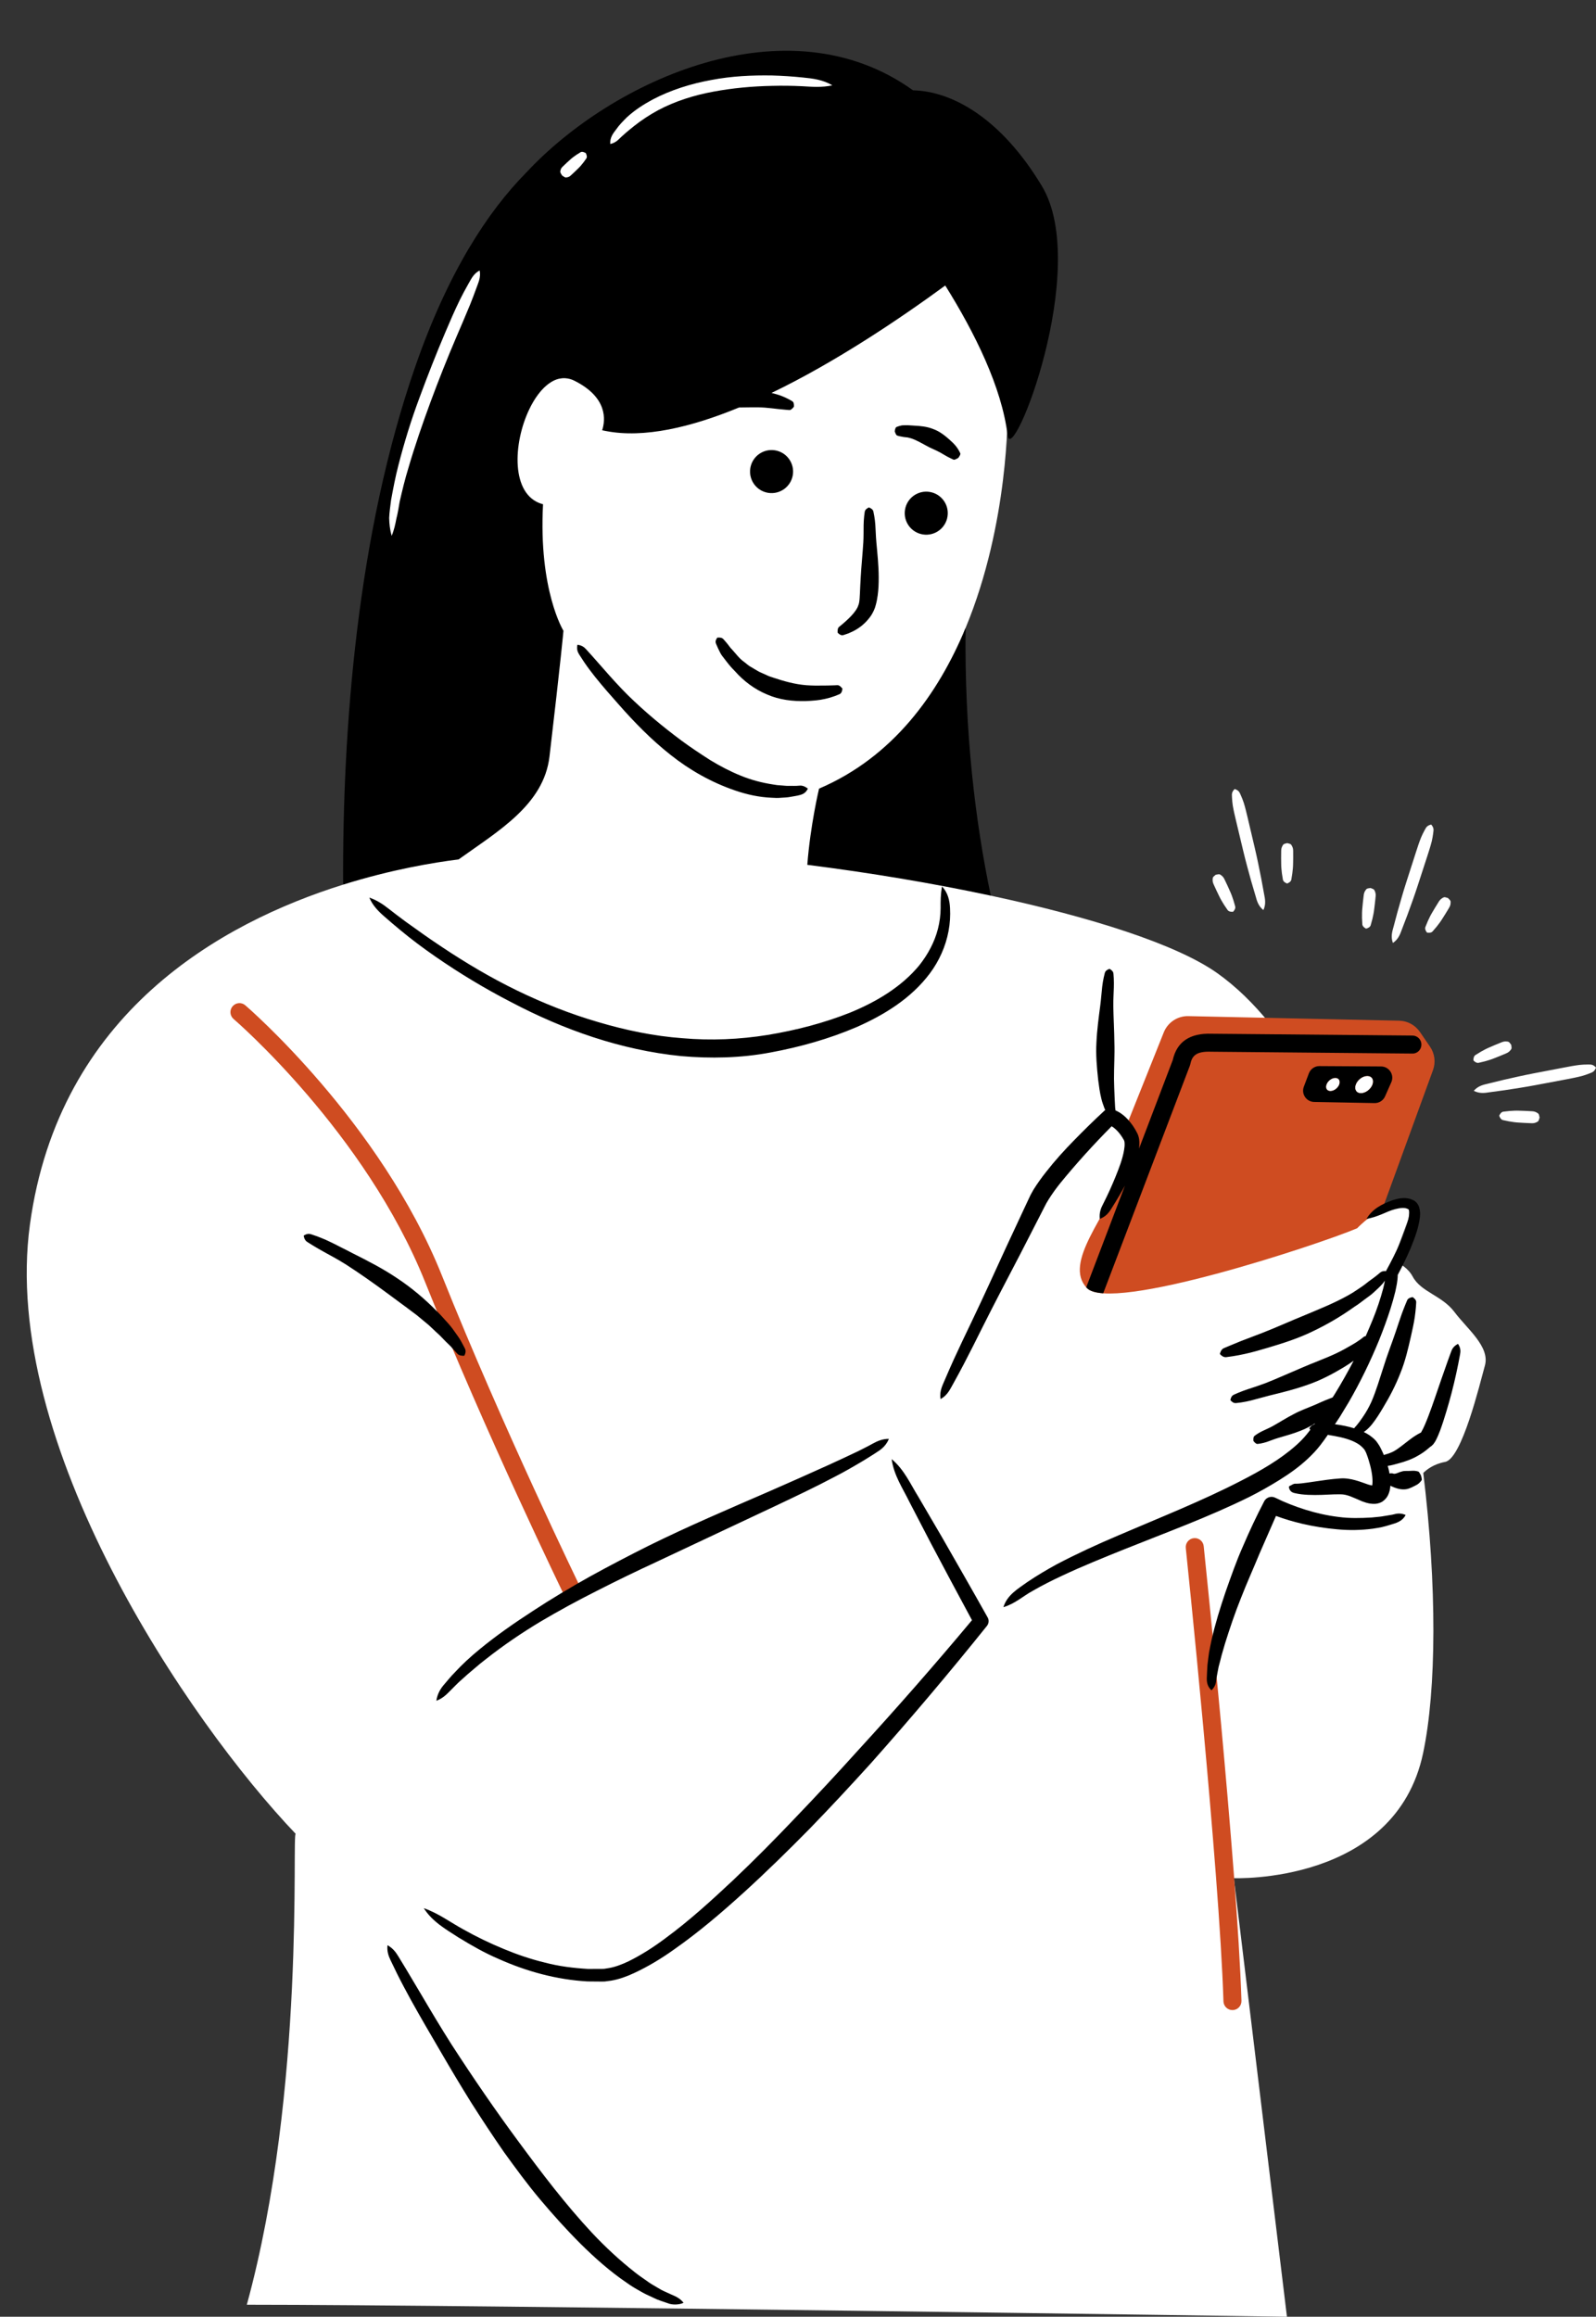
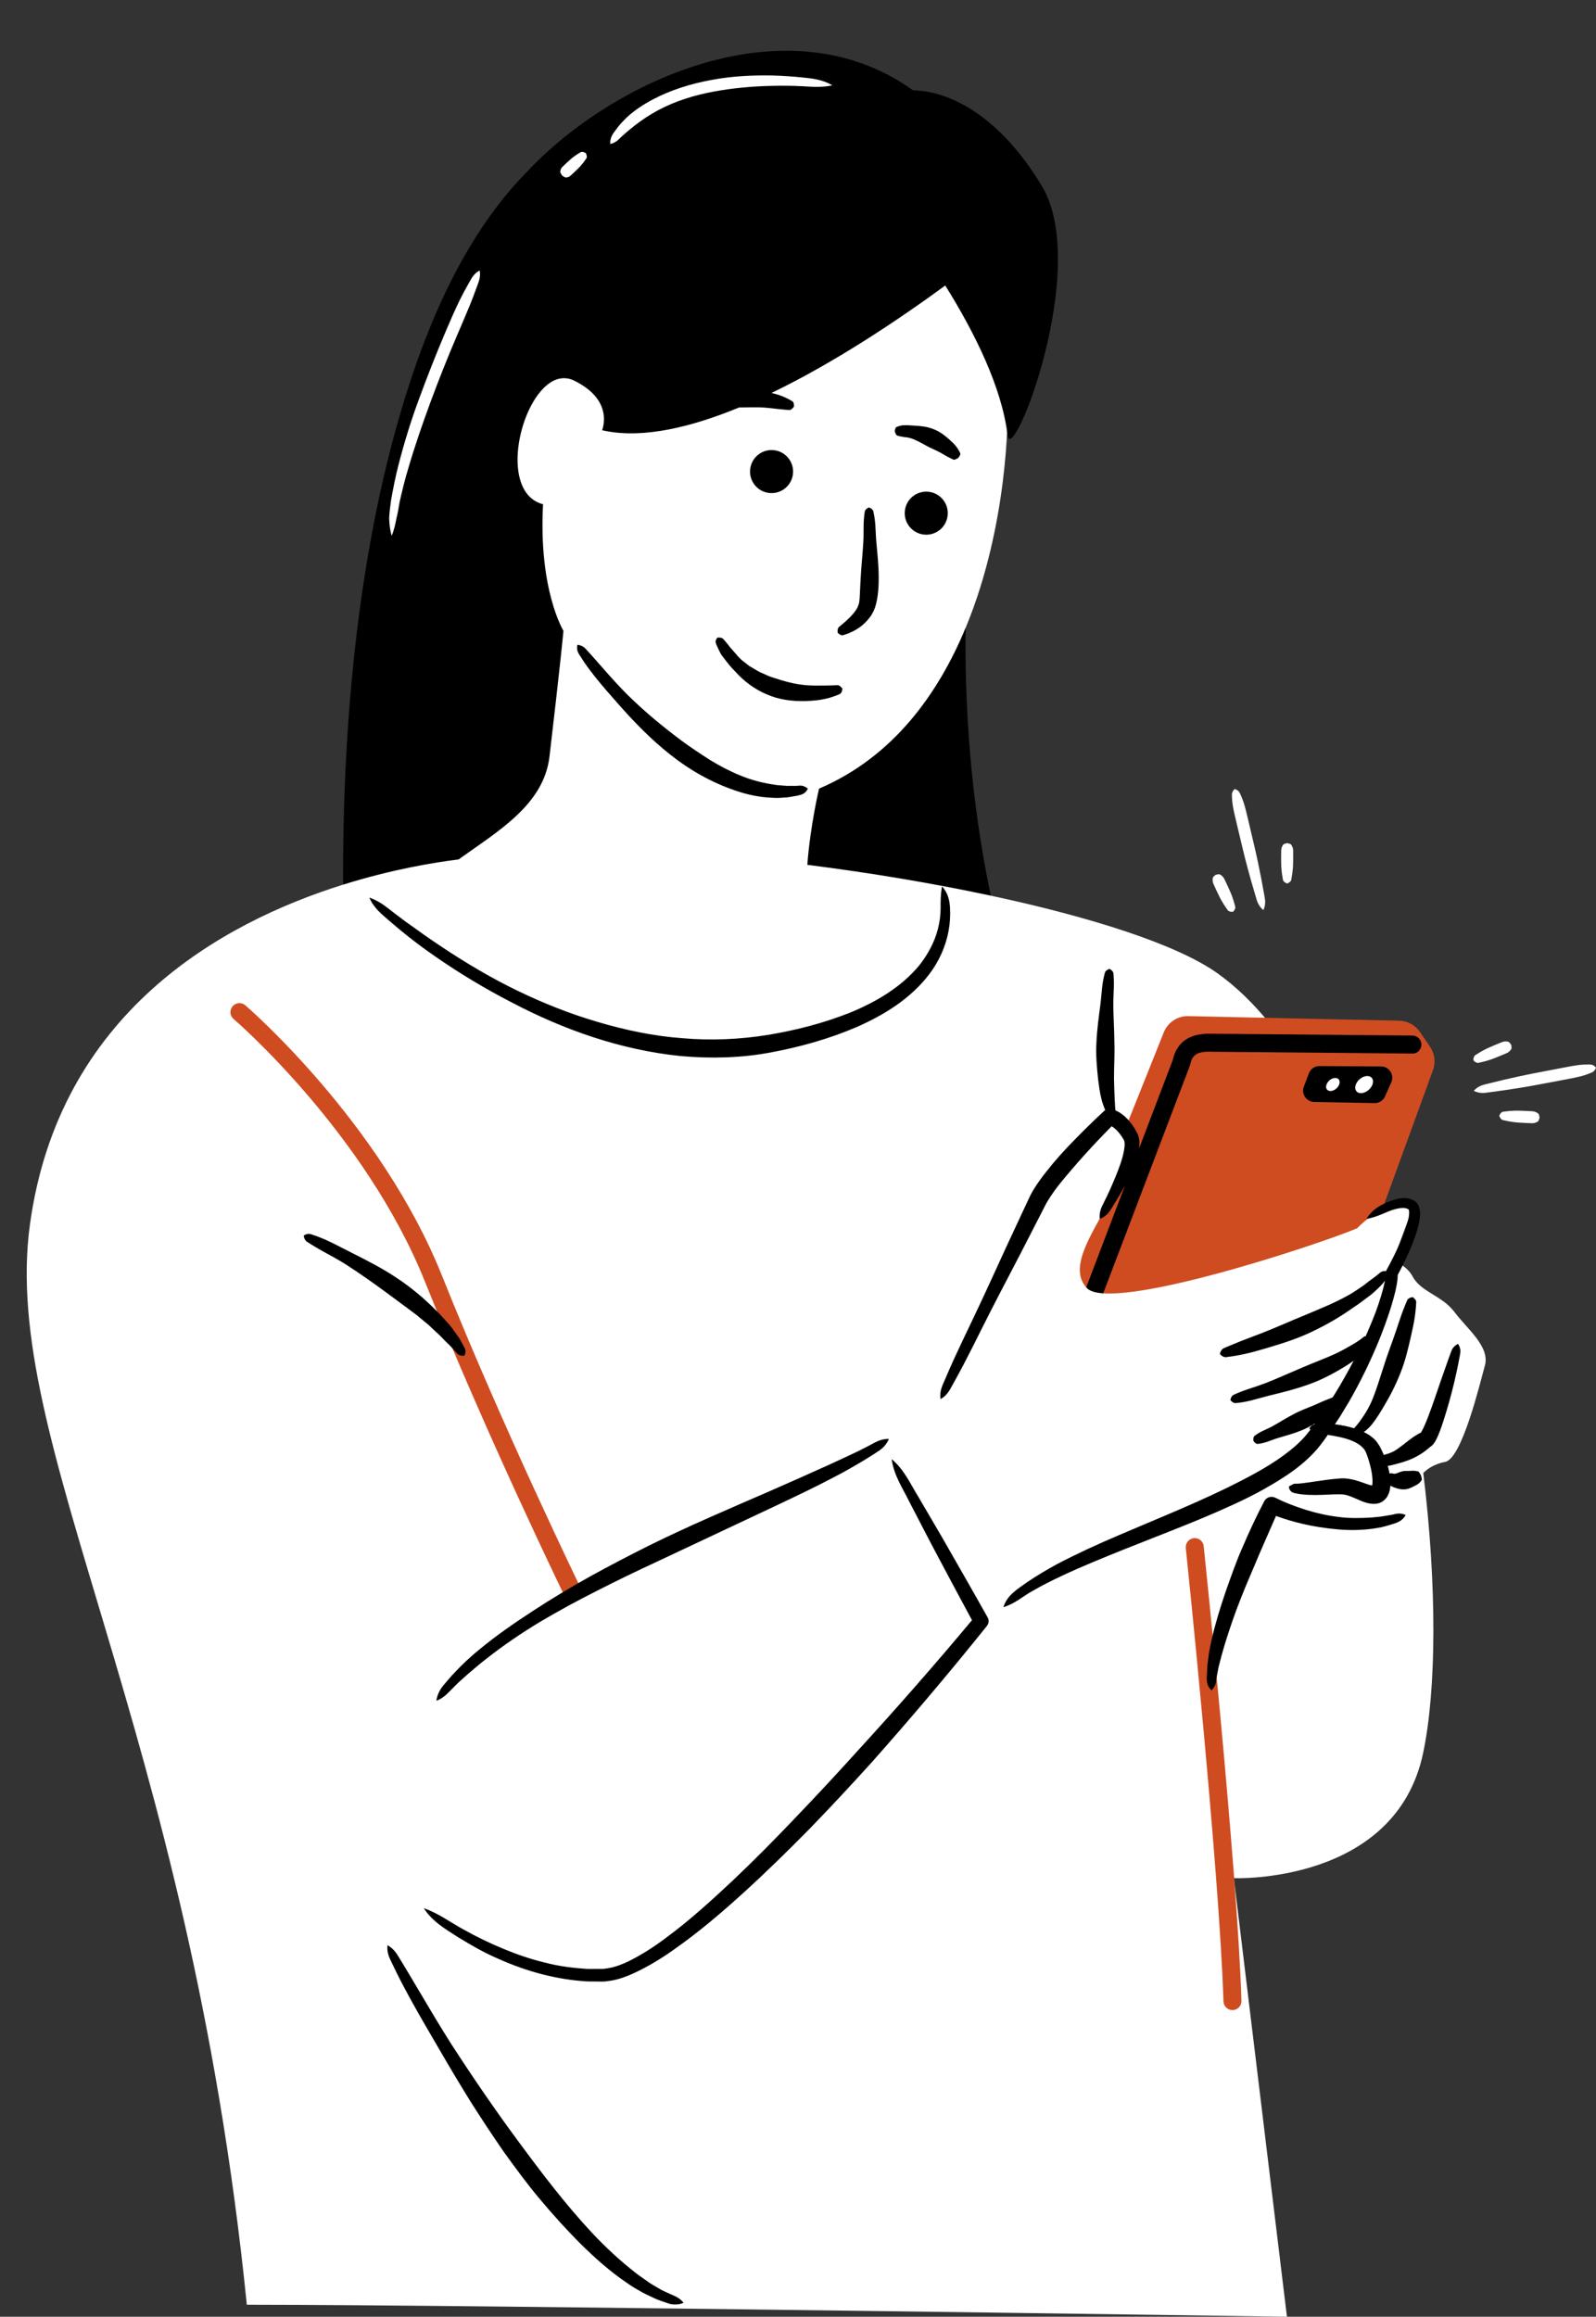
<svg xmlns="http://www.w3.org/2000/svg" fill="#000000" height="511.2" preserveAspectRatio="xMidYMid meet" version="1" viewBox="-5.9 -11.2 352.2 511.2" width="352.2" zoomAndPan="magnify">
  <rect x="-5.9" y="-11.2" width="352.2" height="511.2" fill="#333333" stroke="none" />
  <defs>
    <clipPath id="a">
      <path d="M 8 5 L 346.301 5 L 346.301 321 L 8 321 Z M 8 5" />
    </clipPath>
  </defs>
  <g>
    <g id="change1_1">
-       <path d="M 321.785 290.109 C 320.629 294.27 316.699 310.684 313 311.375 C 310.449 311.855 308.906 313.09 308.184 313.82 C 311.211 338.625 311.121 361.543 308.145 375.637 C 302.02 404.645 266.383 403.223 266.383 403.223 L 278.098 500 C 278.098 500 99.094 497.348 48.566 497.348 C 61.625 449.652 58.473 393.246 59.352 393.445 C 35.605 368.555 -5.918 307.289 0.707 258.98 C 7.105 212.32 42.898 192.422 69.82 184 C 75.602 162.895 84.684 116.227 93.004 82.633 C 101.324 49.035 148.957 6.555 183.781 17.035 C 218.609 27.516 216.453 79.602 216.453 79.602 C 216.453 79.602 216.805 104.184 207.188 127.348 C 203.871 135.34 198.789 170.738 212.742 186.43 C 234.906 191.176 253.738 197.172 262.684 203.5 C 271.094 209.453 278.328 218.789 284.449 230.176 C 284.012 229.262 283.953 228.191 284.348 227.148 C 285.039 225.316 286.898 223.992 288.77 223.992 C 290.035 224.008 291.113 224.566 291.773 225.535 C 291.777 225.539 291.777 225.543 291.781 225.551 C 292.809 224.344 294.312 223.562 295.832 223.562 C 297.207 223.574 298.379 224.18 299.09 225.219 C 299.832 226.309 299.965 227.715 299.453 229.07 C 298.664 231.156 296.551 232.672 294.43 232.672 L 294.383 232.672 C 293.055 232.66 291.887 232.055 291.172 231.016 C 291.109 230.922 291.078 230.816 291.023 230.723 C 290.137 231.629 288.922 232.203 287.699 232.203 L 287.656 232.203 C 286.453 232.188 285.387 231.641 284.727 230.695 C 289.043 238.82 292.797 247.965 296 257.668 C 298.609 255.617 302.773 253.219 305.602 255.898 L 301.555 266.914 C 303.086 267.574 304.887 268.68 305.836 270.461 C 307.684 273.93 312.309 274.621 315.082 278.32 C 317.855 282.02 322.941 285.949 321.785 290.109" fill="#ffffff" />
+       <path d="M 321.785 290.109 C 320.629 294.27 316.699 310.684 313 311.375 C 310.449 311.855 308.906 313.09 308.184 313.82 C 311.211 338.625 311.121 361.543 308.145 375.637 C 302.02 404.645 266.383 403.223 266.383 403.223 L 278.098 500 C 278.098 500 99.094 497.348 48.566 497.348 C 35.605 368.555 -5.918 307.289 0.707 258.98 C 7.105 212.32 42.898 192.422 69.82 184 C 75.602 162.895 84.684 116.227 93.004 82.633 C 101.324 49.035 148.957 6.555 183.781 17.035 C 218.609 27.516 216.453 79.602 216.453 79.602 C 216.453 79.602 216.805 104.184 207.188 127.348 C 203.871 135.34 198.789 170.738 212.742 186.43 C 234.906 191.176 253.738 197.172 262.684 203.5 C 271.094 209.453 278.328 218.789 284.449 230.176 C 284.012 229.262 283.953 228.191 284.348 227.148 C 285.039 225.316 286.898 223.992 288.77 223.992 C 290.035 224.008 291.113 224.566 291.773 225.535 C 291.777 225.539 291.777 225.543 291.781 225.551 C 292.809 224.344 294.312 223.562 295.832 223.562 C 297.207 223.574 298.379 224.18 299.09 225.219 C 299.832 226.309 299.965 227.715 299.453 229.07 C 298.664 231.156 296.551 232.672 294.43 232.672 L 294.383 232.672 C 293.055 232.66 291.887 232.055 291.172 231.016 C 291.109 230.922 291.078 230.816 291.023 230.723 C 290.137 231.629 288.922 232.203 287.699 232.203 L 287.656 232.203 C 286.453 232.188 285.387 231.641 284.727 230.695 C 289.043 238.82 292.797 247.965 296 257.668 C 298.609 255.617 302.773 253.219 305.602 255.898 L 301.555 266.914 C 303.086 267.574 304.887 268.68 305.836 270.461 C 307.684 273.93 312.309 274.621 315.082 278.32 C 317.855 282.02 322.941 285.949 321.785 290.109" fill="#ffffff" />
    </g>
    <g id="change2_1">
      <path d="M 259.73 329.969 C 259.805 330.676 267.145 400.961 268.062 430.281 C 268.098 431.379 267.234 432.297 266.137 432.332 C 266.117 432.332 266.098 432.332 266.074 432.332 C 265.004 432.332 264.121 431.48 264.09 430.406 C 263.176 401.23 255.852 331.09 255.777 330.383 C 255.664 329.293 256.453 328.312 257.547 328.199 C 258.641 328.082 259.617 328.879 259.73 329.969 Z M 122.23 339.168 C 122.715 340.156 122.305 341.344 121.316 341.824 C 121.035 341.961 120.738 342.027 120.445 342.027 C 119.711 342.027 119.004 341.613 118.66 340.91 C 118.488 340.555 101.367 305.32 87.934 271.738 C 74.723 238.703 45.938 213.891 45.648 213.645 C 44.812 212.93 44.715 211.676 45.426 210.844 C 46.141 210.008 47.395 209.906 48.227 210.617 C 48.523 210.871 78.039 236.297 91.625 270.262 C 105.004 303.711 122.062 338.816 122.23 339.168 Z M 296.973 228.137 C 296.574 229.188 295.43 230.031 294.41 230.023 C 293.391 230.012 292.891 229.148 293.289 228.098 C 293.684 227.043 294.832 226.199 295.852 226.211 C 296.867 226.223 297.371 227.082 296.973 228.137 Z M 289.641 228.113 C 289.336 228.914 288.461 229.559 287.684 229.551 C 286.906 229.543 286.523 228.887 286.828 228.082 C 287.133 227.277 288.008 226.633 288.785 226.641 C 289.562 226.648 289.945 227.309 289.641 228.113 Z M 309.676 219.762 L 307.434 216.488 C 306.398 214.98 304.695 214.059 302.867 214.02 L 256.324 213.012 C 253.957 212.961 251.805 214.387 250.922 216.586 L 242.355 238.008 C 243.547 239.641 244.125 242.414 242.266 247.113 C 238.336 257.055 228.629 267.457 233.945 273.004 C 239.262 278.551 284.801 263.527 293.582 259.828 C 293.582 259.828 296.133 257.133 299.133 255.656 L 310.328 224.926 C 310.957 223.199 310.715 221.273 309.676 219.762" fill="#cf4c21" />
    </g>
    <g id="change3_1">
      <path d="M 163.617 97.547 C 166.211 97.957 168.645 96.191 169.059 93.602 C 169.469 91.012 167.703 88.574 165.113 88.164 C 162.523 87.75 160.09 89.516 159.676 92.105 C 159.262 94.699 161.027 97.133 163.617 97.547 Z M 199.25 97.344 C 196.66 96.93 194.223 98.695 193.812 101.285 C 193.398 103.879 195.164 106.312 197.754 106.727 C 200.348 107.137 202.781 105.371 203.191 102.781 C 203.605 100.191 201.84 97.754 199.25 97.344 Z M 187.262 104.574 C 187.215 103.934 187.133 103.293 187.027 102.652 L 186.84 101.691 C 186.777 101.375 186.578 101.059 185.844 100.766 C 185.137 101.117 184.965 101.441 184.922 101.762 L 184.797 102.727 C 184.734 103.367 184.688 104.008 184.68 104.645 C 184.66 105.926 184.691 107.199 184.613 108.477 C 184.453 111.031 184.188 113.578 184.047 116.09 C 183.984 117.352 183.895 118.59 183.859 119.801 C 183.816 120.379 183.809 121.016 183.734 121.473 C 183.684 121.973 183.539 122.34 183.348 122.793 C 182.918 123.66 182.191 124.492 181.363 125.293 C 180.949 125.691 180.508 126.094 180.047 126.484 C 179.816 126.684 179.582 126.875 179.34 127.062 C 179.086 127.23 178.91 127.52 178.938 128.395 C 179.555 129.027 179.957 129.035 180.277 128.918 C 180.605 128.816 180.934 128.703 181.262 128.582 C 181.902 128.32 182.543 128.027 183.148 127.648 C 184.363 126.91 185.477 125.887 186.371 124.555 C 186.789 123.887 187.18 123.07 187.359 122.305 C 187.582 121.512 187.68 120.867 187.785 120.172 C 187.973 118.828 188.012 117.508 188.008 116.203 C 188.008 113.59 187.723 111.008 187.492 108.434 C 187.371 107.148 187.352 105.859 187.262 104.574 Z M 155.633 132.105 C 155.172 131.656 154.844 131.094 154.41 130.602 L 153.762 129.859 C 153.543 129.605 153.211 129.426 152.398 129.488 C 151.941 130.121 151.969 130.512 152.109 130.836 L 152.531 131.805 C 152.855 132.434 153.105 133.113 153.57 133.656 C 154.438 134.785 155.277 135.938 156.32 136.938 C 158.223 139.094 160.648 140.91 163.375 142.039 C 166.09 143.238 169.086 143.57 171.957 143.492 C 173.395 143.43 174.828 143.332 176.223 143.004 C 176.918 142.855 177.605 142.645 178.277 142.406 C 178.613 142.289 178.945 142.141 179.277 142.008 C 179.605 141.891 179.922 141.613 180.004 140.734 C 179.438 140.051 179.102 139.953 178.777 139.992 C 178.449 140.004 178.129 140.035 177.801 140.031 C 177.148 140.059 176.5 140.062 175.855 140.07 C 174.57 140.094 173.301 140.086 172.039 139.996 C 169.512 139.793 167.117 139.117 164.809 138.348 C 164.227 138.16 163.637 137.977 163.098 137.684 C 162.543 137.418 161.949 137.215 161.41 136.91 L 159.805 135.961 C 159.238 135.672 158.805 135.207 158.289 134.84 C 157.242 134.105 156.5 133.047 155.633 132.105 Z M 204.484 90.207 C 204.617 90.297 204.852 90.258 205.566 89.848 C 206.066 89.188 206.082 88.91 205.984 88.766 L 205.734 88.27 C 205.555 87.949 205.359 87.641 205.141 87.359 C 204.707 86.785 204.176 86.309 203.648 85.824 C 202.582 84.879 201.418 83.953 200.027 83.469 C 198.668 82.914 197.156 82.777 195.711 82.711 C 195.348 82.695 194.992 82.672 194.633 82.641 C 194.273 82.641 193.914 82.621 193.555 82.641 C 193.195 82.633 192.84 82.711 192.488 82.82 L 191.969 83.004 C 191.801 83.062 191.637 83.266 191.547 83.984 C 191.785 84.688 191.949 84.871 192.105 84.914 L 192.57 85.047 L 193.469 85.219 C 193.766 85.27 194.062 85.285 194.355 85.32 C 194.648 85.379 194.938 85.461 195.227 85.547 C 196.363 85.93 197.391 86.543 198.414 87.09 C 199.418 87.676 200.539 88.07 201.602 88.66 C 202.133 88.953 202.637 89.285 203.188 89.578 C 203.461 89.73 203.75 89.863 204.039 90.004 Z M 142.156 495.055 C 141.211 494.605 140.242 494.246 139.352 493.668 C 138.441 493.141 137.535 492.629 136.688 491.984 C 135.824 491.375 134.945 490.805 134.129 490.125 C 130.797 487.512 127.668 484.59 124.73 481.469 C 118.879 475.191 113.656 468.309 108.527 461.355 C 103.383 454.406 98.488 447.246 93.77 439.961 C 91.438 436.297 89.215 432.57 87.012 428.828 L 83.68 423.23 L 81.984 420.445 C 81.426 419.512 80.75 418.648 79.609 418.016 C 79.469 419.316 79.824 420.371 80.297 421.355 L 81.727 424.305 C 82.695 426.262 83.738 428.184 84.781 430.102 C 86.898 433.922 89.102 437.691 91.312 441.461 C 93.504 445.242 95.746 448.996 98.059 452.711 C 100.406 456.402 102.816 460.062 105.312 463.668 C 107.887 467.219 110.473 470.773 113.312 474.137 C 116.148 477.504 119.098 480.785 122.227 483.91 C 125.367 487.016 128.695 489.988 132.406 492.504 C 133.309 493.16 134.273 493.742 135.262 494.285 C 136.215 494.871 137.254 495.336 138.281 495.805 C 139.281 496.324 140.398 496.633 141.461 497.012 C 141.984 497.23 142.566 497.301 143.156 497.297 C 143.746 497.273 144.344 497.211 144.949 496.918 C 144.055 495.809 143.117 495.488 142.156 495.055 Z M 302.215 322.82 C 301.621 322.98 301.023 323.102 300.41 323.18 C 299.805 323.258 299.215 323.402 298.605 323.465 C 297.996 323.512 297.391 323.578 296.785 323.645 C 294.355 323.789 291.906 323.848 289.469 323.516 C 287.031 323.223 284.625 322.68 282.277 321.953 C 279.953 321.23 277.59 320.312 275.516 319.277 C 274.625 318.832 273.539 319.184 273.078 320.066 L 273.055 320.117 C 271.359 323.367 269.824 326.637 268.395 329.984 C 266.914 333.305 265.723 336.746 264.512 340.184 C 263.344 343.629 262.262 347.129 261.449 350.715 C 261.27 351.621 261.07 352.516 260.906 353.426 C 260.766 354.344 260.672 355.27 260.555 356.188 C 260.484 357.121 260.461 358.062 260.414 358.992 C 260.387 359.926 260.504 360.934 261.453 361.77 C 262.426 360.801 262.453 360.004 262.539 359.141 C 262.707 358.281 262.844 357.43 263.023 356.578 C 263.246 355.727 263.488 354.883 263.684 354.031 L 264.422 351.488 C 265.477 348.117 266.609 344.746 267.941 341.438 C 269.23 338.113 270.711 334.863 272.066 331.559 L 275.68 323.293 C 277.594 324.008 279.484 324.547 281.445 325.02 C 283.992 325.617 286.586 326.016 289.191 326.25 C 291.801 326.496 294.449 326.457 297.059 326.109 C 297.711 326.008 298.363 325.902 299.008 325.773 C 299.652 325.637 300.285 325.434 300.914 325.246 C 302.156 324.863 303.508 324.57 304.293 323.086 C 303.473 322.734 302.824 322.719 302.215 322.82 Z M 212.039 345.672 C 208.719 339.742 205.328 333.852 201.953 327.949 L 196.801 319.145 C 195 316.254 193.676 313.105 190.871 310.758 C 191.355 314.371 193.316 317.18 194.809 320.246 L 199.52 329.32 C 202.531 334.988 205.535 340.66 208.594 346.301 C 200.383 356.133 191.91 365.793 183.25 375.242 C 178.836 380.141 174.344 384.961 169.789 389.715 C 165.254 394.488 160.633 399.176 155.859 403.691 C 151.074 408.176 146.215 412.613 140.973 416.457 C 138.379 418.414 135.645 420.16 132.816 421.562 C 131.402 422.234 129.934 422.805 128.504 423.055 L 127.434 423.227 C 127.062 423.266 126.645 423.234 126.25 423.246 L 123.855 423.254 C 120.664 423.059 117.461 422.68 114.34 421.848 C 111.199 421.102 108.125 420.039 105.129 418.789 C 102.129 417.547 99.191 416.125 96.344 414.527 C 93.461 412.957 90.902 410.992 87.621 409.848 C 89.512 412.828 92.492 414.508 95.285 416.316 C 98.141 418.062 101.059 419.734 104.156 421.055 C 110.285 423.793 116.918 425.625 123.738 426.008 L 126.301 426.031 C 126.73 426.027 127.145 426.059 127.594 426.02 L 128.977 425.832 C 130.801 425.523 132.453 424.891 134.023 424.168 C 137.152 422.711 140.059 420.945 142.793 418.996 C 148.309 415.141 153.379 410.797 158.305 406.324 C 163.223 401.84 167.973 397.191 172.629 392.461 C 177.262 387.707 181.77 382.84 186.227 377.934 C 195.039 368.02 203.59 357.914 211.895 347.559 C 212.309 347.043 212.395 346.305 212.051 345.691 Z M 176.941 312.055 C 172.555 314.039 168.145 316.004 163.711 317.938 C 154.84 321.793 145.906 325.59 137.188 329.898 C 132.844 332.078 128.523 334.324 124.258 336.68 C 120.008 339.059 115.816 341.566 111.73 344.242 C 107.633 346.902 103.602 349.688 99.816 352.82 C 97.918 354.379 96.098 356.047 94.426 357.863 C 93.555 358.73 92.789 359.715 91.98 360.641 C 91.188 361.582 90.59 362.715 90.395 364.078 C 91.746 363.578 92.578 362.754 93.418 361.906 C 94.27 361.074 95.062 360.195 95.973 359.422 C 96.852 358.621 97.738 357.832 98.664 357.074 C 99.562 356.297 100.477 355.531 101.43 354.812 C 105.176 351.859 109.145 349.164 113.254 346.684 C 117.383 344.23 121.613 341.941 125.91 339.777 C 130.195 337.586 134.535 335.492 138.91 333.465 L 165.156 321.121 C 169.539 319.043 173.93 316.973 178.238 314.691 C 180.406 313.586 182.52 312.352 184.621 311.105 C 185.664 310.449 186.715 309.832 187.734 309.137 C 188.773 308.492 189.715 307.633 190.258 306.289 C 188.781 306.285 187.719 306.785 186.66 307.359 C 185.625 307.945 184.539 308.461 183.477 309.008 C 181.316 310.055 179.129 311.043 176.941 312.055 Z M 222.156 251.324 L 221.543 252.426 L 221.047 253.473 L 220.074 255.547 L 216.203 263.852 C 213.652 269.402 211.137 274.969 208.496 280.473 C 207.168 283.219 205.867 285.98 204.586 288.754 C 203.961 290.145 203.336 291.539 202.742 292.945 C 202.168 294.363 201.355 295.664 201.66 297.508 C 203.305 296.609 203.832 295.172 204.602 293.852 C 205.348 292.52 206.062 291.176 206.773 289.828 C 208.18 287.121 209.559 284.406 210.906 281.676 C 213.633 276.227 216.48 270.84 219.289 265.438 L 223.461 257.309 L 224.5 255.277 L 225.02 254.273 L 225.551 253.395 C 226.297 252.211 227.148 251.023 228.074 249.871 C 231.586 245.566 235.43 241.332 239.41 237.316 C 239.441 237.336 239.469 237.348 239.5 237.363 C 239.836 237.57 240.168 237.844 240.484 238.152 C 241.105 238.754 241.703 239.598 242.121 240.371 C 242.203 240.48 242.281 240.828 242.277 241.23 C 242.293 241.629 242.23 242.094 242.156 242.566 C 242 243.52 241.719 244.52 241.387 245.512 C 240.699 247.492 239.867 249.488 238.977 251.461 C 238.527 252.445 238.055 253.426 237.566 254.395 C 237.051 255.355 236.641 256.359 236.797 257.746 C 238.109 257.27 238.816 256.383 239.387 255.434 C 239.984 254.492 240.566 253.547 241.129 252.582 C 241.547 251.875 241.949 251.152 242.344 250.422 L 233.809 272.844 C 233.855 272.895 233.895 272.949 233.945 273.004 C 234.594 273.68 235.848 274.047 237.555 274.168 L 256.676 223.949 C 256.715 223.848 256.746 223.746 256.766 223.645 C 257.148 221.797 258.02 220.738 261.379 220.867 L 305.766 221.273 C 306.887 221.305 307.762 220.398 307.77 219.305 C 307.781 218.203 306.898 217.309 305.801 217.297 L 261.465 216.895 C 256.691 216.73 253.805 218.668 252.91 222.676 L 245.453 242.254 C 245.496 241.934 245.527 241.602 245.531 241.254 C 245.547 240.566 245.508 239.781 245.094 238.902 C 244.508 237.73 243.852 236.738 242.941 235.762 C 242.492 235.285 241.992 234.832 241.406 234.438 C 241.109 234.246 240.805 234.059 240.457 233.902 C 240.395 233.871 240.32 233.844 240.254 233.816 C 240.254 233.762 240.254 233.707 240.246 233.656 C 240.207 233.348 240.152 233.051 240.16 232.715 C 240.145 232.055 240.07 231.438 240.062 230.773 C 240.016 229.473 239.945 228.164 239.934 226.84 C 239.926 224.188 240.109 221.527 240.02 218.852 C 239.996 216.172 239.824 213.477 239.781 210.773 C 239.766 209.422 239.859 208.074 239.898 206.727 C 239.926 206.051 239.91 205.375 239.887 204.695 L 239.816 203.676 C 239.793 203.336 239.641 202.984 238.953 202.578 C 238.199 202.848 237.988 203.172 237.902 203.504 L 237.66 204.512 C 237.52 205.184 237.406 205.855 237.328 206.535 C 237.172 207.891 237.09 209.25 236.91 210.605 C 236.559 213.32 236.18 216.043 236.059 218.789 C 235.895 221.535 236.141 224.297 236.441 227.062 C 236.621 228.445 236.789 229.836 237.141 231.219 C 237.285 231.906 237.57 232.602 237.801 233.277 C 237.855 233.434 237.926 233.594 238 233.754 C 237.93 233.801 237.859 233.844 237.797 233.902 L 237.73 233.961 C 235.453 236.07 233.27 238.211 231.113 240.426 C 228.949 242.629 226.871 244.922 224.938 247.402 C 223.961 248.629 223.031 249.926 222.156 251.324 Z M 199.297 203.586 C 201.348 200.84 202.797 197.613 203.422 194.242 C 203.738 192.559 203.844 190.844 203.746 189.145 C 203.668 187.465 203.254 185.711 201.969 184.395 C 201.672 186.16 201.66 187.652 201.672 189.195 C 201.66 190.73 201.465 192.262 201.086 193.734 C 200.336 196.699 198.855 199.406 196.973 201.793 C 193.082 206.523 187.586 209.809 181.801 212.195 C 175.965 214.535 169.762 216.133 163.508 217.164 C 157.305 218.16 150.98 218.434 144.691 217.883 C 138.391 217.426 132.148 216.117 126.055 214.312 C 119.945 212.531 113.988 210.164 108.23 207.375 C 102.469 204.582 96.941 201.297 91.602 197.742 C 88.93 195.969 86.309 194.113 83.707 192.23 C 82.414 191.277 81.125 190.312 79.867 189.316 C 78.602 188.324 77.273 187.43 75.602 186.859 C 76.297 188.492 77.422 189.707 78.641 190.789 C 79.859 191.871 81.105 192.922 82.359 193.965 C 84.863 196.055 87.48 198 90.16 199.859 C 95.523 203.574 101.125 206.949 106.938 209.945 C 118.488 216.027 131.117 220.488 144.336 221.824 C 150.93 222.406 157.645 222.266 164.188 221.023 C 170.672 219.82 177.039 218.039 183.164 215.418 C 189.207 212.746 195.16 209.117 199.297 203.586 Z M 144.465 152.199 C 140.359 149.145 136.367 145.832 132.656 142.188 C 130.812 140.355 129.07 138.422 127.355 136.465 L 124.77 133.535 L 123.457 132.086 C 123.023 131.594 122.492 131.188 121.523 131.07 C 121.316 132.027 121.57 132.676 121.926 133.238 L 123.016 134.91 C 123.762 136.012 124.562 137.07 125.387 138.109 C 127.047 140.184 128.797 142.184 130.566 144.168 C 134.074 148.164 137.824 152.012 142.062 155.352 C 146.281 158.707 151.086 161.434 156.297 163.215 C 158.895 164.113 161.637 164.719 164.418 164.824 C 165.109 164.879 165.805 164.891 166.504 164.824 C 167.195 164.777 167.887 164.77 168.574 164.625 C 169.258 164.488 169.945 164.422 170.609 164.227 C 171.277 164.059 171.934 163.742 172.379 162.816 C 171.535 162.148 170.906 162.086 170.281 162.172 C 169.66 162.246 169.023 162.188 168.402 162.207 C 167.781 162.234 167.156 162.16 166.539 162.109 L 165.613 162.039 L 164.691 161.898 C 162.242 161.52 159.82 160.895 157.504 159.93 C 155.184 158.984 152.941 157.812 150.781 156.492 C 148.648 155.121 146.523 153.719 144.465 152.199 Z M 86.047 278.977 L 88.145 280.711 C 88.867 281.273 89.477 281.934 90.152 282.539 L 91.148 283.461 L 92.09 284.43 C 92.699 285.09 93.422 285.676 93.996 286.367 L 94.902 287.379 C 95.191 287.73 95.598 287.996 96.559 287.949 C 96.992 287.137 96.867 286.637 96.629 286.219 L 95.945 284.926 C 95.492 284.055 94.891 283.309 94.336 282.508 C 93.789 281.699 93.168 280.961 92.508 280.262 C 91.848 279.566 91.238 278.801 90.531 278.152 C 87.836 275.406 84.902 272.93 81.719 270.828 C 78.562 268.695 75.172 266.969 71.797 265.273 C 70.965 264.832 70.125 264.406 69.277 263.988 C 68.441 263.555 67.602 263.121 66.746 262.727 C 65.898 262.312 65.02 261.965 64.141 261.621 L 62.793 261.156 C 62.344 261.008 61.836 260.973 61.117 261.445 C 61.25 262.293 61.586 262.652 61.984 262.895 L 63.168 263.633 C 63.961 264.117 64.766 264.574 65.574 265.027 C 67.199 265.906 68.82 266.801 70.387 267.781 C 73.5 269.777 76.512 271.914 79.457 274.082 L 83.859 277.336 Z M 307.57 305.027 C 307.574 305.023 307.59 305.004 307.598 304.992 C 307.578 305.016 307.57 305.027 307.57 305.027 Z M 316.297 287.676 L 315.891 289.801 C 315.605 291.211 315.305 292.621 314.965 294.02 C 314.297 296.824 313.508 299.594 312.613 302.383 C 312.133 303.797 311.73 305.125 310.914 306.691 C 310.801 306.895 310.668 307.113 310.461 307.383 C 310.352 307.52 310.227 307.672 309.977 307.875 C 309.574 308.156 309.691 308.078 309.594 308.156 C 309.391 308.332 309.121 308.559 308.852 308.773 C 308.305 309.207 307.688 309.625 307.023 309.996 C 305.711 310.762 304.207 311.309 302.68 311.707 C 301.918 311.914 301.164 312.148 300.367 312.246 C 300.359 312.25 300.352 312.25 300.34 312.25 C 300.5 312.801 300.637 313.363 300.738 313.949 C 300.836 313.918 300.891 313.898 300.914 313.902 C 300.98 313.902 301.039 313.898 301.102 313.895 C 301.207 313.891 301.305 313.883 301.371 313.906 C 301.523 313.945 301.703 314.023 301.934 313.984 C 302.398 313.918 302.914 313.609 303.434 313.496 C 303.965 313.305 304.578 313.402 305.227 313.359 C 305.551 313.34 305.867 313.32 306.223 313.336 C 306.398 313.344 306.586 313.379 306.777 313.418 L 307.07 313.496 C 307.16 313.496 307.309 313.656 307.684 314.379 C 307.895 315.164 307.879 315.383 307.805 315.441 L 307.605 315.695 C 307.469 315.855 307.328 316.008 307.176 316.133 C 306.879 316.402 306.512 316.539 306.172 316.73 C 305.48 317.078 304.723 317.457 303.867 317.438 C 303.004 317.453 302.102 317.188 301.211 316.77 C 301.117 316.723 301.02 316.676 300.926 316.633 C 300.898 316.961 300.852 317.305 300.781 317.66 C 300.586 318.352 300.32 319.285 299.273 320.051 C 298.762 320.43 298.07 320.594 297.566 320.629 C 297.184 320.645 296.82 320.621 296.473 320.574 C 295.789 320.469 295.215 320.27 294.699 320.078 C 292.699 319.238 291.434 318.52 289.906 318.523 C 288.176 318.488 286.223 318.688 284.289 318.676 C 283.312 318.676 282.324 318.641 281.309 318.527 C 280.801 318.461 280.285 318.375 279.754 318.25 C 279.469 318.168 279.223 318.102 278.961 317.844 C 278.844 317.707 278.738 317.594 278.652 317.402 C 278.582 317.191 278.523 317.004 278.559 316.77 C 279.383 316.34 279.609 316.133 280.047 316.191 C 280.461 316.188 280.895 316.152 281.34 316.105 C 282.23 316.012 283.148 315.859 284.074 315.727 C 285.941 315.453 287.773 315.168 289.855 315.023 C 292.207 314.844 294.504 315.855 296.027 316.367 C 296.367 316.477 296.66 316.543 296.906 316.578 C 296.949 316.359 296.984 316.102 296.98 315.789 C 297.004 314.289 296.617 312.512 296.094 310.848 C 295.961 310.426 295.816 310.004 295.656 309.59 L 295.539 309.289 L 295.43 309.094 C 295.352 308.965 295.312 308.816 295.219 308.688 C 294.816 308.176 294.266 307.645 293.535 307.242 C 292.105 306.418 290.316 305.969 288.531 305.648 C 288.066 305.562 287.59 305.484 287.121 305.402 C 286.586 306.172 286.059 306.934 285.441 307.715 C 284.602 308.797 283.672 309.77 282.699 310.676 C 280.766 312.5 278.629 313.988 276.461 315.352 C 274.285 316.707 272.066 317.961 269.809 319.098 C 260.738 323.578 251.359 326.98 242.16 330.676 C 237.566 332.531 232.977 334.371 228.531 336.465 C 226.309 337.5 224.113 338.594 222.012 339.816 C 219.828 340.996 218.176 342.629 215.527 343.43 C 216.375 340.688 218.77 339.367 220.789 337.898 C 222.895 336.473 225.074 335.188 227.281 333.973 C 231.738 331.633 236.293 329.547 240.883 327.598 C 250.039 323.66 259.293 320.02 267.988 315.527 C 272.32 313.309 276.574 310.859 280.055 307.773 C 280.922 307.004 281.734 306.191 282.438 305.328 C 282.715 305 282.988 304.633 283.262 304.27 C 283.184 304.176 283.105 304.094 283.027 303.977 C 283.387 303.418 283.77 303.184 284.148 303.09 C 284.199 303.016 284.254 302.941 284.309 302.871 C 283.301 303.484 282.27 304.055 281.176 304.473 C 279.531 305.145 277.805 305.602 276.109 306.105 C 275.262 306.355 274.453 306.699 273.617 306.98 C 273.199 307.117 272.77 307.223 272.328 307.309 L 271.66 307.406 C 271.438 307.438 271.164 307.348 270.699 306.754 C 270.641 306 270.773 305.75 270.957 305.621 L 271.504 305.234 C 271.875 305 272.254 304.773 272.645 304.59 C 273.43 304.207 274.23 303.883 274.992 303.457 C 276.512 302.602 277.984 301.656 279.516 300.871 C 281.02 300.035 282.648 299.484 284.215 298.812 C 284.992 298.48 285.746 298.109 286.523 297.797 L 287.688 297.34 C 287.867 297.281 288.02 297.215 288.176 297.148 L 288.684 296.355 C 290.148 293.973 291.523 291.531 292.82 289.047 C 292.094 289.57 291.348 290.055 290.598 290.516 C 288.047 292.047 285.434 293.414 282.668 294.355 C 279.926 295.344 277.098 296.035 274.289 296.719 L 270.109 297.836 C 269.41 298.012 268.699 298.148 267.98 298.258 L 266.898 298.391 C 266.539 298.434 266.141 298.348 265.613 297.738 C 265.781 296.949 266.07 296.68 266.402 296.539 L 267.391 296.105 C 268.051 295.84 268.715 295.582 269.391 295.359 C 270.742 294.922 272.09 294.48 273.418 293.977 C 276.062 292.934 278.641 291.75 281.23 290.664 C 283.797 289.527 286.438 288.613 288.934 287.438 C 290.176 286.852 291.363 286.188 292.512 285.516 C 293.082 285.176 293.652 284.836 294.168 284.453 C 294.449 284.273 294.684 284.07 294.934 283.867 C 295.07 283.75 295.219 283.66 295.469 283.621 C 295.504 283.547 295.543 283.469 295.578 283.395 C 296.559 281.152 297.52 278.895 298.289 276.586 C 298.672 275.434 299.031 274.273 299.336 273.117 C 299.469 272.562 299.613 271.957 299.719 271.391 L 299.254 271.996 C 298.664 272.691 297.988 273.285 297.324 273.902 C 296.672 274.543 295.914 275.016 295.199 275.562 C 294.492 276.117 293.77 276.648 293.016 277.125 C 290.105 279.211 287.023 281.031 283.816 282.551 C 280.625 284.121 277.234 285.188 273.859 286.195 C 272.168 286.695 270.48 287.191 268.754 287.562 C 267.898 287.766 267.02 287.906 266.152 288.055 L 264.836 288.238 C 264.398 288.316 263.926 288.254 263.301 287.566 C 263.523 286.668 263.887 286.379 264.293 286.23 L 265.492 285.723 L 267.895 284.734 L 272.723 282.887 C 275.926 281.637 279.047 280.207 282.203 278.93 C 285.344 277.605 288.527 276.34 291.488 274.688 C 292.238 274.285 292.953 273.836 293.648 273.359 C 294.336 272.879 295.066 272.434 295.699 271.895 C 296.344 271.367 297.062 270.91 297.715 270.387 L 298.684 269.594 C 298.969 269.363 299.336 269.215 299.973 269.273 C 299.992 269.219 300.008 269.16 300.035 269.109 C 301.098 267.191 302.105 265.176 302.996 263.16 C 303.875 261.16 304.734 259.055 305.02 257.098 C 305.078 256.625 305.086 256.164 305.023 255.887 C 304.93 255.59 305.039 255.727 304.633 255.5 C 303.98 255.227 302.934 255.348 301.957 255.609 C 300.953 255.867 299.977 256.328 298.969 256.75 C 297.945 257.16 296.898 257.547 295.664 257.746 C 296.926 255.559 299.074 254.477 301.359 253.648 C 302.523 253.289 303.82 252.922 305.348 253.359 C 305.734 253.535 306.059 253.578 306.52 253.984 C 306.922 254.348 307.16 254.809 307.281 255.211 C 307.527 256.027 307.504 256.719 307.445 257.367 C 307.129 259.906 306.266 262.043 305.402 264.199 C 304.535 266.227 303.586 268.172 302.547 270.117 C 302.531 271.531 302.254 272.598 302.016 273.773 C 301.715 275.027 301.359 276.254 300.984 277.465 C 300.215 279.887 299.34 282.254 298.398 284.598 C 296.477 289.262 294.273 293.809 291.742 298.184 L 289.777 301.43 L 288.688 303.078 C 288.766 303.09 288.844 303.09 288.918 303.098 C 290.254 303.281 291.594 303.539 292.934 303.961 C 292.98 303.883 293.027 303.812 293.086 303.742 C 293.301 303.531 293.496 303.309 293.684 303.051 C 294.078 302.586 294.434 302.055 294.801 301.531 C 295.539 300.48 296.191 299.316 296.746 298.098 C 297.809 295.625 298.566 293 299.414 290.41 C 300.211 287.801 301.23 285.25 302.109 282.637 C 302.562 281.332 302.961 280.012 303.438 278.711 C 303.672 278.059 303.934 277.41 304.191 276.762 L 304.594 275.793 C 304.707 275.465 304.961 275.172 305.836 275.008 C 306.562 275.52 306.66 275.906 306.621 276.258 L 306.547 277.324 C 306.484 278.031 306.41 278.734 306.305 279.434 C 306.102 280.832 305.785 282.203 305.48 283.582 C 304.855 286.332 304.223 289.102 303.148 291.742 C 302.121 294.395 300.801 296.953 299.297 299.43 C 298.559 300.672 297.793 301.918 296.855 303.094 C 296.379 303.672 295.84 304.219 295.199 304.688 C 295.156 304.723 295.098 304.746 295.051 304.781 C 295.973 305.203 296.883 305.816 297.688 306.664 C 297.902 306.895 298.074 307.184 298.262 307.449 L 298.527 307.859 L 298.711 308.207 C 298.945 308.66 299.164 309.121 299.371 309.59 C 299.41 309.68 299.445 309.77 299.48 309.859 C 299.602 309.82 299.727 309.773 299.848 309.73 C 300.461 309.566 301.066 309.34 301.645 309.047 C 302.789 308.41 303.785 307.523 304.863 306.719 C 305.398 306.305 305.945 305.891 306.574 305.508 C 306.891 305.312 307.207 305.125 307.613 304.926 C 307.625 304.926 307.645 304.914 307.664 304.902 C 307.684 304.879 307.699 304.855 307.719 304.824 C 308.285 303.883 308.836 302.496 309.328 301.223 C 310.332 298.605 311.203 295.887 312.145 293.199 L 313.566 289.156 L 314.297 287.137 C 314.523 286.457 314.891 285.816 315.852 285.332 C 316.449 286.23 316.441 286.973 316.297 287.676 Z M 295.852 226.211 C 294.832 226.199 293.684 227.043 293.289 228.098 C 292.891 229.148 293.391 230.012 294.41 230.023 C 295.43 230.031 296.574 229.188 296.973 228.137 C 297.371 227.082 296.867 226.223 295.852 226.211 Z M 288.785 226.641 C 288.008 226.633 287.133 227.277 286.828 228.082 C 286.523 228.887 286.906 229.543 287.684 229.551 C 288.461 229.559 289.336 228.914 289.641 228.113 C 289.945 227.309 289.562 226.648 288.785 226.641 Z M 298.875 224.117 C 300.66 224.129 301.852 225.969 301.129 227.605 L 299.746 230.723 C 299.344 231.637 298.43 232.219 297.43 232.199 L 284.102 231.949 C 282.387 231.914 281.219 230.199 281.824 228.594 L 282.934 225.645 C 283.297 224.672 284.23 224.027 285.27 224.035 Z M 115.359 155.73 C 117.824 134.77 118.441 127.988 118.441 127.988 C 118.441 127.988 112.93 119.078 113.934 100.059 C 113.844 100.031 113.762 100.02 113.668 99.992 C 106.812 97.934 107.289 86.621 110.91 79.09 C 111.043 78.812 111.18 78.539 111.32 78.27 C 111.344 78.23 111.367 78.188 111.391 78.145 C 111.531 77.883 111.68 77.621 111.828 77.371 C 111.844 77.348 111.859 77.32 111.875 77.297 C 112.324 76.551 112.809 75.867 113.32 75.254 C 113.379 75.188 113.434 75.113 113.488 75.051 C 113.609 74.91 113.738 74.777 113.863 74.648 C 113.957 74.547 114.055 74.445 114.152 74.348 C 114.266 74.238 114.379 74.133 114.496 74.031 C 114.613 73.926 114.73 73.824 114.852 73.727 C 114.957 73.645 115.062 73.559 115.168 73.48 C 115.312 73.375 115.461 73.277 115.605 73.184 C 115.695 73.129 115.781 73.07 115.867 73.02 C 116.102 72.883 116.336 72.762 116.578 72.66 C 116.582 72.656 116.586 72.656 116.594 72.652 C 116.848 72.547 117.102 72.461 117.363 72.395 C 117.414 72.383 117.469 72.379 117.52 72.363 C 117.727 72.32 117.934 72.285 118.141 72.266 C 118.215 72.258 118.285 72.258 118.355 72.254 C 118.551 72.246 118.746 72.246 118.941 72.266 C 119.57 72.316 120.203 72.48 120.844 72.801 C 128.27 76.512 127.703 81.52 126.984 83.742 C 127.273 83.797 127.551 83.859 127.844 83.914 C 136.172 85.531 146.516 83.113 157.191 78.715 C 159.086 78.719 161 78.602 162.949 78.75 C 163.941 78.82 164.93 78.961 165.934 79.066 L 167.453 79.211 L 168.223 79.273 C 168.473 79.316 168.754 79.227 169.297 78.555 C 169.348 77.695 169.137 77.426 168.891 77.305 L 168.16 76.891 C 167.668 76.637 167.164 76.395 166.648 76.199 C 165.902 75.902 165.133 75.695 164.355 75.508 C 178.5 68.684 192.562 59.219 202.695 51.801 C 209.211 62.234 215.172 74.254 216.453 84.84 C 217.344 92.191 234.918 47.934 224.004 29.824 C 214.836 14.613 203.984 8.906 195.582 8.73 C 167.879 -11.18 129.238 6.441 110.223 26.887 C 101.785 35.434 93.012 48.77 85.773 69.586 C 72.93 106.508 69.645 149.688 69.82 184 C 80.523 180.648 89.816 179.117 95.305 178.434 C 104.004 172.188 114.105 166.391 115.359 155.73 Z M 207.184 127.348 C 206.914 150.355 209.336 170.152 212.742 186.43 C 199.938 183.688 186.023 181.363 172.254 179.629 C 172.918 170.875 174.844 162.816 174.844 162.816 C 191.227 155.812 201.16 141.859 207.184 127.348" fill="#000000" />
    </g>
    <g id="change4_1">
-       <path d="M 297.488 185.41 C 297.43 185.309 297.422 185.215 297.32 185.109 C 297.207 185 296.973 184.883 296.543 184.738 C 296.094 184.785 295.84 184.852 295.703 184.934 C 295.586 185.016 295.555 185.105 295.477 185.191 C 295.352 185.367 295.242 185.543 295.18 185.727 C 295.039 186.09 295.031 186.469 294.98 186.84 C 294.895 187.586 294.805 188.336 294.746 189.086 C 294.664 189.832 294.652 190.59 294.664 191.348 C 294.676 191.727 294.691 192.105 294.723 192.488 C 294.727 192.867 294.719 193.242 295.562 193.715 C 296.488 193.438 296.562 193.066 296.648 192.699 C 296.762 192.332 296.859 191.965 296.949 191.598 C 297.125 190.859 297.277 190.117 297.359 189.371 C 297.465 188.625 297.535 187.875 297.617 187.129 C 297.645 186.754 297.719 186.383 297.664 185.996 C 297.641 185.805 297.57 185.609 297.488 185.41 Z M 314.191 187.621 C 314.133 187.477 313.973 187.27 313.645 186.961 C 313.215 186.809 312.957 186.758 312.801 186.773 C 312.66 186.797 312.594 186.863 312.488 186.906 C 312.305 187.012 312.129 187.125 311.996 187.262 C 311.719 187.527 311.551 187.859 311.348 188.172 C 310.961 188.805 310.562 189.434 310.195 190.082 C 309.809 190.719 309.48 191.387 309.176 192.07 C 309.023 192.414 308.883 192.762 308.746 193.117 C 308.594 193.461 308.426 193.793 308.992 194.574 C 309.949 194.723 310.168 194.422 310.402 194.129 C 310.656 193.848 310.902 193.562 311.137 193.27 C 311.605 192.684 312.051 192.086 312.438 191.449 C 312.848 190.828 313.227 190.188 313.613 189.555 C 313.797 189.23 314.016 188.93 314.129 188.562 C 314.188 188.383 314.207 188.176 314.215 187.961 C 314.207 187.848 314.238 187.758 314.191 187.621 Z M 309.082 177.68 L 306.957 184.207 C 306.254 186.383 305.469 188.535 304.684 190.688 L 303.457 193.898 C 303.066 194.973 302.68 196.051 301.48 196.867 C 300.988 195.504 301.305 194.402 301.621 193.305 L 302.508 189.98 C 303.133 187.781 303.754 185.574 304.457 183.398 L 306.559 176.863 C 306.914 175.773 307.258 174.684 307.688 173.621 C 307.902 173.09 308.168 172.574 308.441 172.059 C 308.754 171.559 308.848 170.988 309.934 170.738 C 310.668 171.578 310.41 172.098 310.367 172.684 C 310.289 173.258 310.199 173.832 310.066 174.391 C 309.789 175.504 309.434 176.59 309.082 177.68" fill="#ffffff" />
-     </g>
+       </g>
    <g clip-path="url(#a)" id="change5_1">
      <path d="M 266.293 187.461 C 266.059 186.738 265.805 186.027 265.484 185.348 C 265.191 184.652 264.863 183.977 264.543 183.297 C 264.371 182.961 264.242 182.605 263.996 182.305 C 263.879 182.152 263.715 182.023 263.543 181.895 C 263.441 181.84 263.383 181.762 263.242 181.723 C 263.09 181.691 262.828 181.711 262.387 181.812 C 262.023 182.086 261.844 182.273 261.766 182.414 C 261.707 182.543 261.73 182.637 261.707 182.754 C 261.695 182.965 261.691 183.176 261.73 183.363 C 261.805 183.746 261.992 184.074 262.141 184.418 C 262.457 185.102 262.766 185.785 263.105 186.457 C 263.426 187.141 263.805 187.793 264.211 188.434 C 264.414 188.754 264.629 189.07 264.852 189.379 C 265.055 189.699 265.238 190.027 266.207 189.992 C 266.855 189.273 266.723 188.922 266.609 188.559 C 266.512 188.188 266.406 187.82 266.293 187.461 Z M 279.164 175.395 C 279.098 175.301 279.074 175.207 278.969 175.113 C 278.84 175.02 278.598 174.926 278.152 174.832 C 277.711 174.926 277.465 175.02 277.34 175.109 C 277.23 175.203 277.207 175.297 277.141 175.391 C 277.035 175.574 276.945 175.762 276.902 175.945 C 276.805 176.316 276.836 176.688 276.824 177.062 C 276.816 177.805 276.809 178.547 276.828 179.289 C 276.828 180.035 276.895 180.777 276.988 181.523 C 277.039 181.895 277.098 182.266 277.164 182.637 C 277.215 183.012 277.242 183.383 278.133 183.754 C 279.023 183.387 279.059 183.016 279.105 182.641 C 279.176 182.27 279.238 181.898 279.285 181.527 C 279.383 180.785 279.453 180.039 279.457 179.297 C 279.484 178.555 279.477 177.812 279.473 177.066 C 279.465 176.695 279.496 176.324 279.402 175.953 C 279.359 175.766 279.266 175.578 279.164 175.395 Z M 272.43 182.672 C 271.984 180.426 271.539 178.18 271.012 175.949 L 269.438 169.27 C 269.172 168.156 268.914 167.039 268.57 165.945 C 268.398 165.398 268.176 164.863 267.945 164.332 C 267.676 163.809 267.625 163.23 266.562 162.895 C 265.766 163.672 265.98 164.211 265.973 164.797 C 266.008 165.379 266.051 165.957 266.141 166.523 C 266.324 167.656 266.598 168.766 266.859 169.879 L 268.453 176.559 C 268.984 178.785 269.594 180.992 270.203 183.199 L 271.172 186.496 C 271.473 187.602 271.773 188.707 272.902 189.613 C 273.504 188.297 273.273 187.172 273.051 186.051 Z M 320.66 223.254 C 321.035 223.176 321.402 223.086 321.77 222.988 C 322.504 222.789 323.223 222.562 323.918 222.277 C 324.625 222.012 325.316 221.715 326.012 221.426 C 326.352 221.273 326.715 221.156 327.023 220.926 C 327.184 220.812 327.32 220.656 327.453 220.488 C 327.516 220.391 327.594 220.336 327.641 220.199 C 327.68 220.047 327.672 219.785 327.59 219.34 C 327.332 218.965 327.152 218.773 327.016 218.691 C 326.891 218.629 326.793 218.645 326.68 218.617 C 326.469 218.598 326.258 218.582 326.07 218.613 C 325.684 218.668 325.348 218.844 324.996 218.977 C 324.301 219.262 323.602 219.539 322.914 219.852 C 322.223 220.137 321.551 220.488 320.895 220.863 C 320.562 221.055 320.238 221.254 319.918 221.461 C 319.59 221.648 319.254 221.82 319.246 222.789 C 319.934 223.469 320.293 223.352 320.66 223.254 Z M 333.344 234.367 C 333.164 234.254 332.98 234.152 332.797 234.102 C 332.43 233.988 332.059 234.004 331.688 233.977 C 330.945 233.938 330.203 233.891 329.457 233.883 C 328.715 233.848 327.969 233.883 327.223 233.941 C 326.848 233.973 326.477 234.016 326.102 234.066 C 325.727 234.098 325.355 234.109 324.941 234.984 C 325.27 235.891 325.641 235.938 326.008 236.004 C 326.375 236.094 326.746 236.168 327.113 236.234 C 327.852 236.367 328.594 236.469 329.336 236.504 C 330.074 236.566 330.82 236.59 331.562 236.621 C 331.934 236.629 332.305 236.68 332.68 236.602 C 332.867 236.566 333.059 236.484 333.246 236.391 C 333.344 236.324 333.438 236.309 333.535 236.203 C 333.633 236.082 333.738 235.844 333.852 235.402 C 333.781 234.957 333.699 234.707 333.613 234.578 C 333.523 234.465 333.434 234.438 333.344 234.367 Z M 344.426 223.688 C 343.844 223.695 343.266 223.711 342.695 223.777 C 341.555 223.91 340.434 224.133 339.309 224.344 L 332.566 225.637 C 330.316 226.066 328.086 226.578 325.852 227.086 L 322.516 227.902 C 321.398 228.156 320.281 228.406 319.324 229.492 C 320.613 230.152 321.746 229.977 322.875 229.801 L 326.281 229.336 C 328.547 228.988 330.809 228.645 333.059 228.219 L 339.805 226.949 C 340.926 226.73 342.051 226.523 343.16 226.23 C 343.715 226.082 344.262 225.887 344.805 225.68 C 345.34 225.434 345.914 225.41 346.301 224.363 C 345.559 223.527 345.012 223.723 344.426 223.688 Z M 24.348 314.957 C 23.547 313.426 22.746 311.895 21.875 310.402 L 19.266 305.93 C 18.824 305.184 18.395 304.434 17.891 303.73 C 17.633 303.379 17.336 303.055 17.031 302.734 C 16.688 302.434 16.543 302.02 15.5 302.129 C 14.895 302.984 15.188 303.312 15.281 303.758 C 15.41 304.184 15.551 304.602 15.73 304.996 C 16.098 305.781 16.543 306.523 16.977 307.27 L 19.605 311.73 C 20.48 313.223 21.426 314.668 22.371 316.113 L 23.836 318.258 C 24.309 318.984 24.777 319.711 25.98 320.004 C 26.312 318.812 25.906 318.047 25.504 317.281 Z M 23.152 222.602 C 22.211 223.879 21.363 225.215 20.531 226.562 C 18.906 229.281 17.48 232.109 16.168 234.992 C 13.539 240.754 11.426 246.766 9.961 252.953 C 8.508 259.137 7.84 265.547 8.203 271.918 C 8.355 275.105 8.895 278.266 9.59 281.371 C 10.281 284.477 11.363 287.535 13.344 290.109 C 13.008 286.867 12.066 283.988 11.477 280.961 C 10.922 277.941 10.52 274.891 10.488 271.816 C 10.297 265.68 11.125 259.543 12.504 253.547 C 13.934 247.559 16 241.707 18.578 236.09 C 19.859 233.277 21.27 230.523 22.703 227.781 L 24.855 223.66 C 25.57 222.277 26.469 221.039 26.598 219.219 C 24.898 219.941 24.098 221.336 23.152 222.602 Z M 97.391 51.562 C 96.742 52.688 96.145 53.84 95.562 55 C 94.422 57.332 93.398 59.715 92.383 62.102 C 90.355 66.879 88.453 71.707 86.66 76.586 C 84.84 81.449 83.309 86.434 82.012 91.484 C 81.355 94.008 80.867 96.582 80.398 99.156 C 80.234 100.461 80.043 101.762 79.98 103.074 C 80.008 104.402 80.156 105.742 80.531 107.031 C 81.074 105.742 81.332 104.5 81.57 103.254 C 81.891 102.008 82.082 100.754 82.297 99.504 C 82.871 97.016 83.461 94.531 84.219 92.078 C 85.652 87.16 87.336 82.309 89.113 77.48 C 90.898 72.66 92.793 67.871 94.82 63.137 C 95.828 60.766 96.863 58.406 97.836 56.02 C 98.309 54.82 98.785 53.621 99.215 52.402 C 99.637 51.176 100.254 50.051 99.949 48.473 C 98.527 49.223 98.055 50.441 97.391 51.562 Z M 122.055 22.492 C 121.789 22.645 121.527 22.809 121.277 22.98 C 120.773 23.32 120.289 23.68 119.855 24.09 C 119.402 24.484 118.973 24.902 118.535 25.316 C 118.324 25.527 118.086 25.711 117.934 25.988 C 117.852 26.121 117.809 26.289 117.77 26.469 C 117.762 26.57 117.719 26.637 117.738 26.766 C 117.773 26.91 117.887 27.141 118.137 27.516 C 118.492 27.785 118.715 27.91 118.855 27.953 C 118.984 27.98 119.055 27.945 119.156 27.941 C 119.336 27.914 119.508 27.879 119.645 27.809 C 119.93 27.672 120.129 27.441 120.352 27.246 C 120.789 26.836 121.234 26.434 121.656 26.004 C 122.09 25.594 122.48 25.133 122.852 24.652 C 123.035 24.41 123.215 24.16 123.387 23.906 C 123.57 23.664 123.766 23.438 123.375 22.582 C 122.547 22.141 122.305 22.32 122.055 22.492 Z M 171.242 5.898 C 173.465 6.113 175.723 6.391 177.773 7.633 C 175.453 8.141 173.293 7.953 171.094 7.824 C 168.902 7.719 166.711 7.688 164.52 7.746 C 160.145 7.828 155.789 8.23 151.527 9.023 C 147.27 9.809 143.109 11.113 139.34 13.113 C 137.469 14.129 135.691 15.293 134.031 16.605 C 133.219 17.277 132.367 17.926 131.594 18.66 C 130.746 19.348 130.223 20.254 128.77 20.578 C 128.664 19.145 129.406 18.223 130.105 17.316 C 130.762 16.352 131.594 15.539 132.406 14.715 C 134.113 13.133 136.074 11.867 138.098 10.773 C 142.18 8.625 146.594 7.27 151.047 6.453 C 155.504 5.598 160.035 5.379 164.523 5.457 C 166.77 5.52 169.012 5.668 171.242 5.898" fill="#ffffff" />
    </g>
  </g>
</svg>